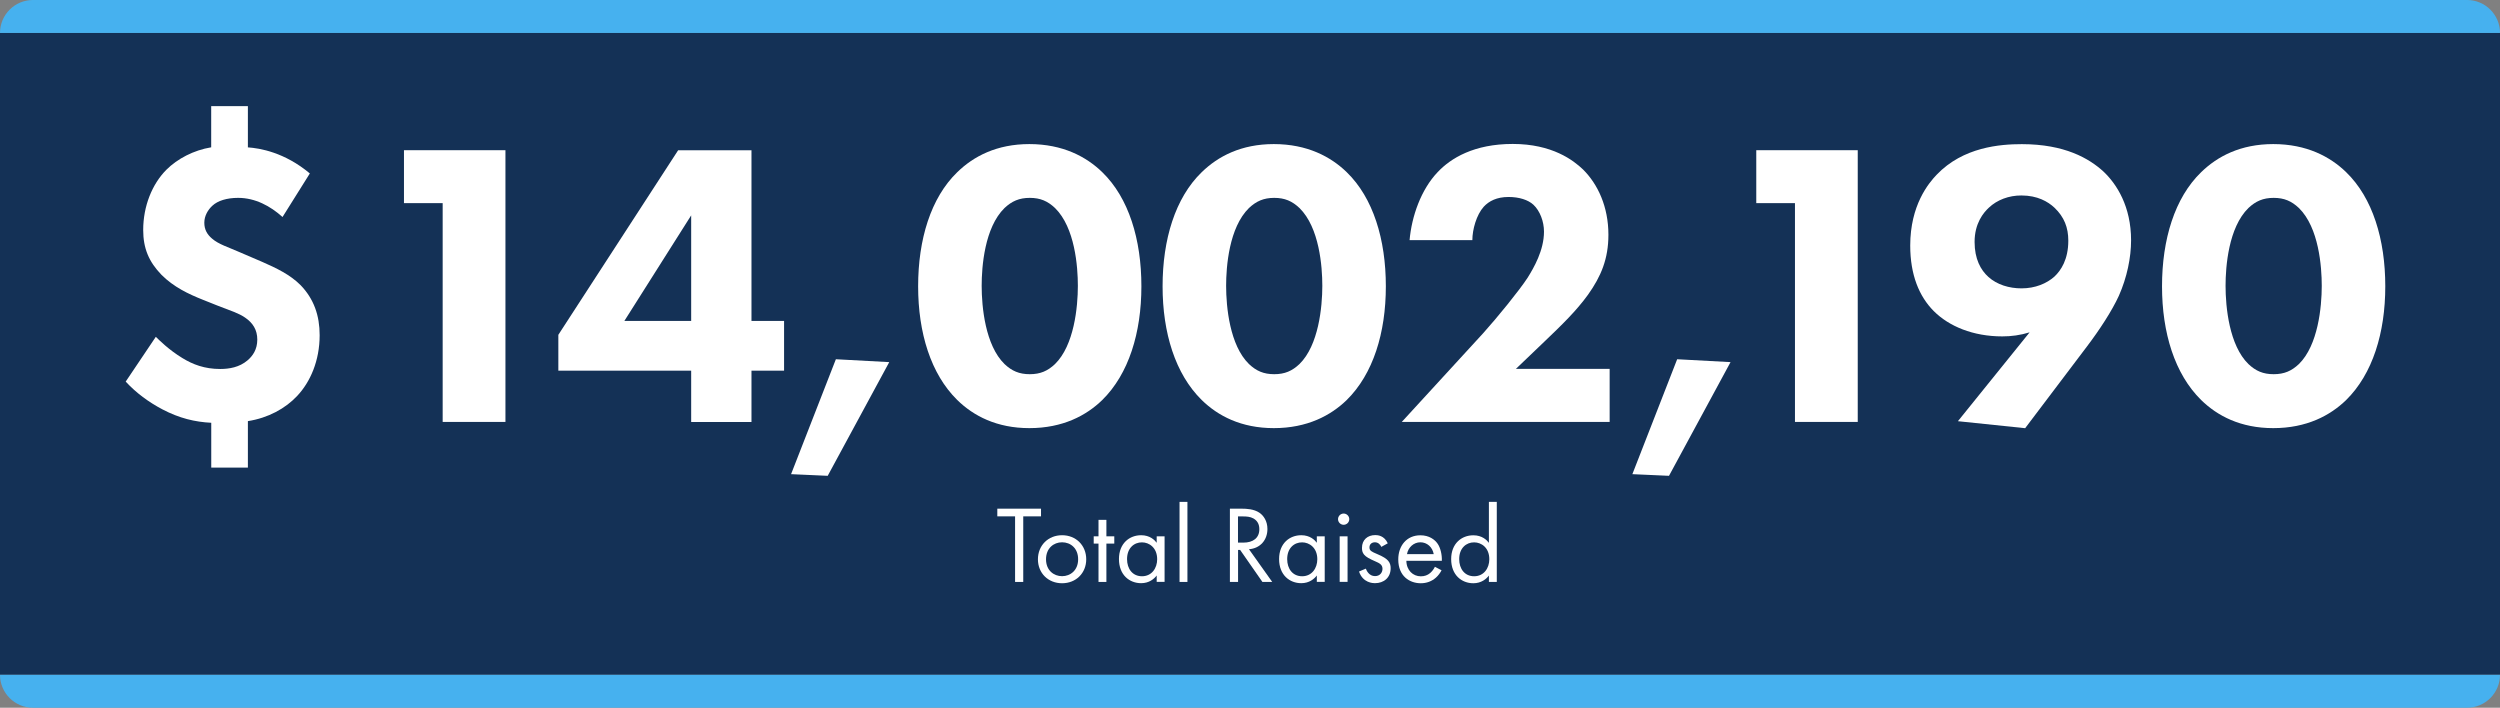
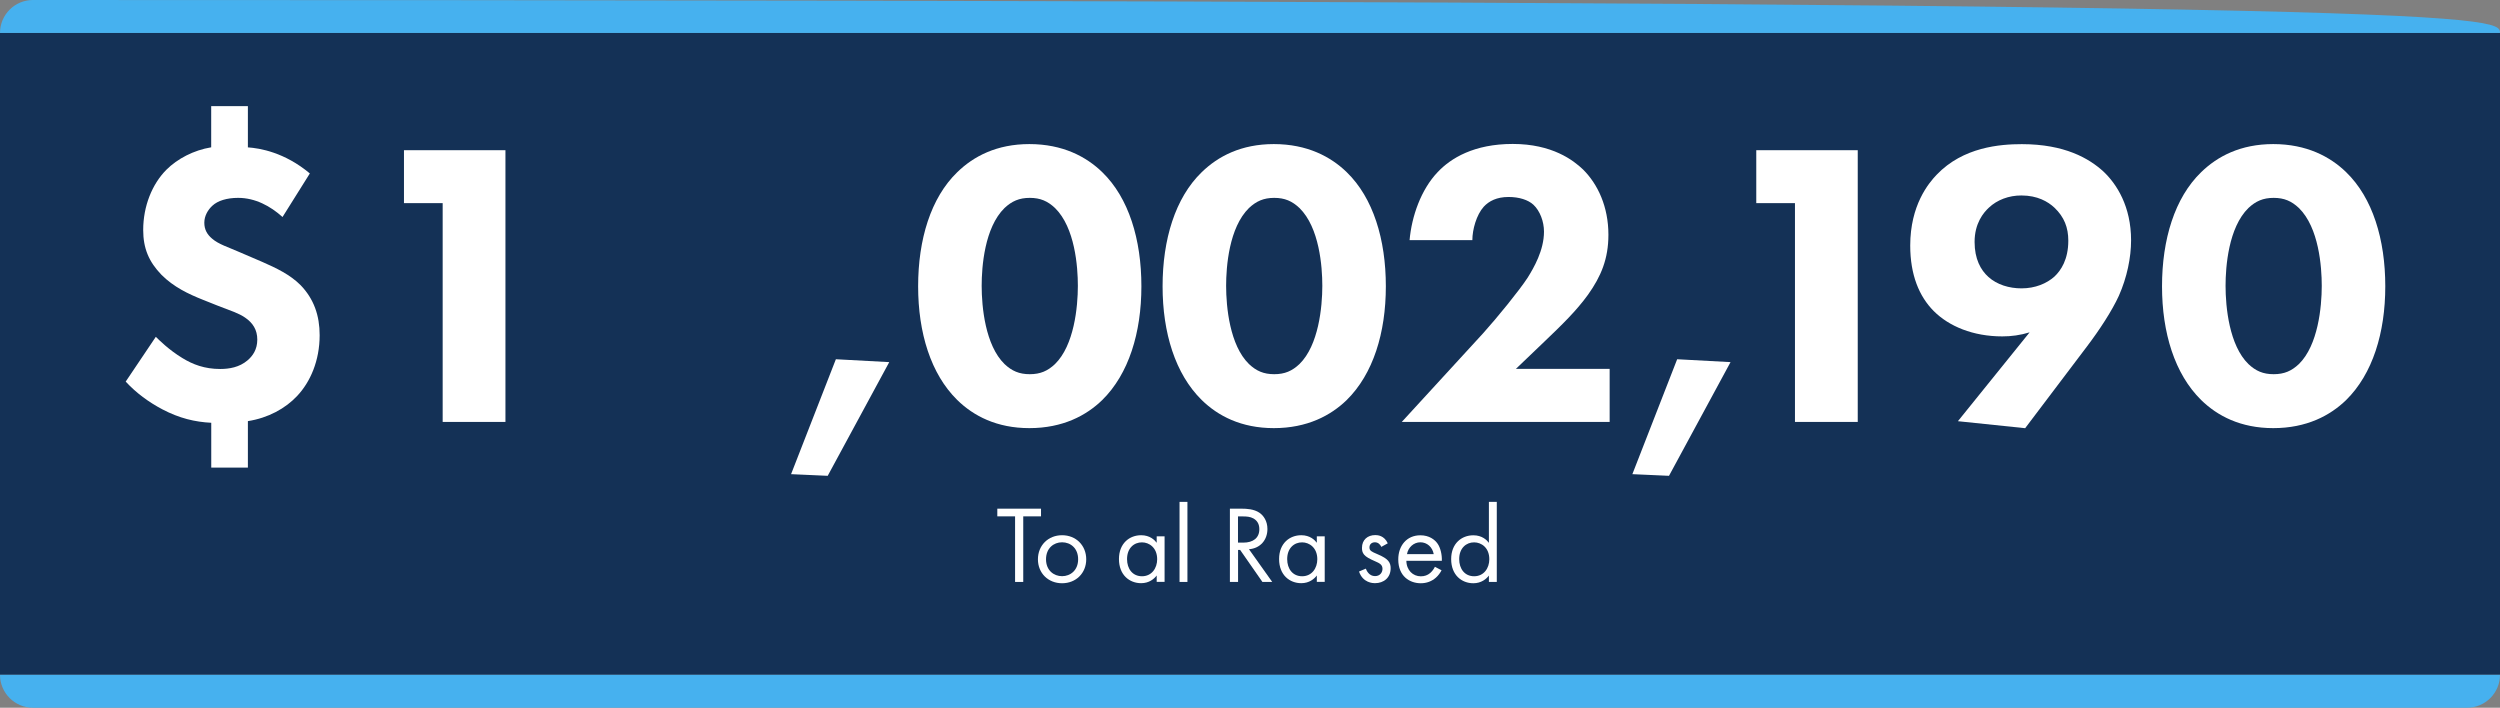
<svg xmlns="http://www.w3.org/2000/svg" version="1.1" x="0px" y="0px" viewBox="0 0 364.38 103.15" style="enable-background:new 0 0 364.38 103.15;" xml:space="preserve">
  <rect x="0" y="0" width="364.38" height="103.15" fill="#808080" stroke="none" />
  <style type="text/css">
	.st0{display:none;}
	.st1{fill:#78BE43;}
	.st2{clip-path:url(#SVGID_00000028327442181192499570000004974755324821385148_);enable-background:new    ;}
	.st3{enable-background:new    ;}
	.st4{clip-path:url(#SVGID_00000031887392380010236050000018144870004694687671_);enable-background:new    ;}
	.st5{clip-path:url(#SVGID_00000054944145014299514590000009536381272256174256_);enable-background:new    ;}
	.st6{clip-path:url(#SVGID_00000168829720339964166370000017658340673060986808_);enable-background:new    ;}
	.st7{clip-path:url(#SVGID_00000024718774074008839550000001581018784629436329_);enable-background:new    ;}
	.st8{clip-path:url(#SVGID_00000093143158795808982600000009222411924939605692_);enable-background:new    ;}
	.st9{fill:#143156;}
	.st10{fill:#46B1EF;}
	.st11{fill:#FFFFFF;}
	.st12{fill:#58595B;}
	.st13{fill:#3C3C3D;}
	.st14{clip-path:url(#SVGID_00000137853355842343436670000008413975680201624241_);}
	.st15{clip-path:url(#SVGID_00000042705348899460464960000004733886531949225137_);}
	.st16{clip-path:url(#SVGID_00000012456470898391326220000017940073750736343687_);fill:#00233A;}
	.st17{clip-path:url(#SVGID_00000179609073112212235960000006614585781744969395_);}
	.st18{clip-path:url(#SVGID_00000032626766831093400820000000668888473670968715_);}
	.st19{clip-path:url(#SVGID_00000067922701496316253030000002963364526144175492_);fill:#00233A;}
	.st20{fill:none;stroke:#D7D8DA;stroke-width:1.194;}
	.st21{fill:none;stroke:#51AEE1;stroke-width:5;}
	.st22{fill:none;stroke:#78BE43;stroke-width:5;}
	.st23{fill:none;stroke:#002A4E;stroke-width:5;}
	.st24{fill:#435A78;}
	.st25{fill:#2680A8;}
	.st26{fill:#487522;}
</style>
  <g id="Guides" class="st0">
</g>
  <g id="BG_Images">
</g>
  <g id="Layer_1">
    <g>
      <rect x="0" y="4.8" class="st9" width="364.38" height="93.55" />
-       <path class="st10" d="M364.38,4.8H0v0C0,2.15,2.15,0,4.8,0h354.78C362.23,0,364.38,2.15,364.38,4.8L364.38,4.8z" />
+       <path class="st10" d="M364.38,4.8H0v0C0,2.15,2.15,0,4.8,0C362.23,0,364.38,2.15,364.38,4.8L364.38,4.8z" />
      <path class="st10" d="M359.58,103.15H4.8c-2.65,0-4.8-2.15-4.8-4.8l0,0h364.38l0,0C364.38,101,362.23,103.15,359.58,103.15z" />
    </g>
    <g>
      <path class="st11" d="M36.13,15.48v6c1.72,0.12,5.34,0.71,9.03,3.8l-3.98,6.35c-1.78-1.6-3.98-2.79-6.47-2.79    c-1.66,0-2.97,0.42-3.74,1.13c-0.65,0.59-1.19,1.48-1.19,2.49c0,1.01,0.42,1.72,1.13,2.32c0.95,0.83,2.38,1.25,3.98,1.96    l3.33,1.43c2.02,0.89,4.04,1.84,5.58,3.38c1.96,2.02,2.79,4.46,2.79,7.3c0,3.74-1.37,6.83-3.27,8.85    c-1.72,1.84-4.22,3.21-7.19,3.68v6.77h-5.34v-6.53c-2.38-0.12-4.63-0.65-7.13-1.96c-2.02-1.07-3.8-2.38-5.34-4.04l4.39-6.53    c0.48,0.47,1.9,1.9,3.86,3.09c1.54,0.95,3.27,1.6,5.52,1.6c1.31,0,2.79-0.24,3.98-1.25c0.77-0.65,1.43-1.6,1.43-3.03    c0-1.43-0.65-2.44-1.78-3.21c-0.95-0.65-1.96-0.95-4.1-1.78l-2.08-0.83c-2.08-0.83-4.22-1.84-6-3.62    c-1.84-1.9-2.67-3.86-2.67-6.53c0-3.5,1.31-6.71,3.38-8.79c1.6-1.6,3.98-2.85,6.53-3.27v-6H36.13z" />
      <path class="st11" d="M64.52,29.61h-5.64v-7.72h14.79V61.5h-9.15V29.61z" />
-       <path class="st11" d="M109.53,46.78h4.75v7.25h-4.75v7.48h-8.79v-7.48H81.38V48.8l17.46-26.9h10.69V46.78z M100.74,46.78V31.39    L91,46.78H100.74z" />
      <path class="st11" d="M121.83,52.36l7.78,0.42l-8.97,16.57l-5.34-0.24L121.83,52.36z" />
      <path class="st11" d="M160.66,58.3c-2.32,2.26-5.76,4.1-10.63,4.1c-4.75,0-8.14-1.78-10.51-4.1c-3.86-3.8-5.7-9.8-5.7-16.57    c0-6.83,1.84-12.89,5.7-16.63c2.38-2.32,5.76-4.1,10.51-4.1c4.87,0,8.31,1.84,10.63,4.1c3.86,3.74,5.7,9.8,5.7,16.63    C166.36,48.5,164.52,54.5,160.66,58.3z M146.41,30.32c-2.91,2.85-3.33,8.55-3.33,11.34c0,3.09,0.53,8.67,3.33,11.4    c1.07,1.01,2.14,1.48,3.68,1.48s2.61-0.47,3.68-1.48c2.79-2.73,3.33-8.31,3.33-11.4c0-2.79-0.42-8.49-3.33-11.34    c-1.07-1.01-2.14-1.48-3.68-1.48S147.48,29.32,146.41,30.32z" />
      <path class="st11" d="M196.29,58.3c-2.32,2.26-5.76,4.1-10.63,4.1c-4.75,0-8.14-1.78-10.51-4.1c-3.86-3.8-5.7-9.8-5.7-16.57    c0-6.83,1.84-12.89,5.7-16.63c2.38-2.32,5.76-4.1,10.51-4.1c4.87,0,8.31,1.84,10.63,4.1c3.86,3.74,5.7,9.8,5.7,16.63    C201.99,48.5,200.15,54.5,196.29,58.3z M182.04,30.32c-2.91,2.85-3.33,8.55-3.33,11.34c0,3.09,0.53,8.67,3.33,11.4    c1.07,1.01,2.14,1.48,3.68,1.48s2.61-0.47,3.68-1.48c2.79-2.73,3.33-8.31,3.33-11.4c0-2.79-0.42-8.49-3.33-11.34    c-1.07-1.01-2.14-1.48-3.68-1.48S183.11,29.32,182.04,30.32z" />
      <path class="st11" d="M234.6,61.5h-30.29l11.88-12.95c2.08-2.32,5.23-6.18,6.47-8.08c0.89-1.43,2.38-3.98,2.38-6.71    c0-1.48-0.59-3.03-1.54-3.92c-0.77-0.71-2.08-1.13-3.62-1.13c-1.72,0-2.85,0.59-3.62,1.42c-1.07,1.19-1.66,3.33-1.66,4.87h-9.15    c0.3-3.45,1.66-7.37,4.1-9.92c1.9-2.02,5.29-4.1,10.93-4.1c5.76,0,8.85,2.38,10.27,3.74c2.14,2.14,3.68,5.4,3.68,9.5    c0,3.5-1.07,6.06-2.97,8.73c-1.72,2.38-3.8,4.39-6.35,6.83l-4.16,3.98h13.66V61.5z" />
      <path class="st11" d="M244.45,52.36l7.78,0.42l-8.97,16.57l-5.34-0.24L244.45,52.36z" />
      <path class="st11" d="M261.62,29.61h-5.64v-7.72h14.79V61.5h-9.15V29.61z" />
      <path class="st11" d="M285.37,61.39l10.45-12.95c-1.37,0.42-2.67,0.59-3.98,0.59c-4.28,0-7.78-1.48-9.98-3.68    c-2.14-2.14-3.44-5.29-3.44-9.56c0-5.88,2.67-9.09,3.86-10.33c3.86-4.04,9.26-4.45,12.41-4.45c6.24,0,9.8,2.08,11.88,3.98    c1.96,1.84,4.04,5.11,4.04,10.04c0,2.49-0.59,5.4-1.78,8.08c-1.01,2.2-2.79,4.93-4.63,7.36l-9.03,11.94L285.37,61.39z     M289.88,30.27c-0.77,0.71-2.08,2.26-2.08,4.99c0,2.49,0.89,4.1,2.02,5.11c1.25,1.13,3.03,1.66,4.81,1.66    c2.02,0,3.68-0.71,4.81-1.72c0.95-0.89,2.02-2.49,2.02-5.23c0-1.9-0.59-3.45-2.02-4.81c-0.95-0.89-2.49-1.78-4.81-1.78    C292.79,28.48,291.07,29.14,289.88,30.27z" />
      <path class="st11" d="M341.96,58.3c-2.32,2.26-5.76,4.1-10.63,4.1c-4.75,0-8.14-1.78-10.51-4.1c-3.86-3.8-5.7-9.8-5.7-16.57    c0-6.83,1.84-12.89,5.7-16.63c2.38-2.32,5.76-4.1,10.51-4.1c4.87,0,8.31,1.84,10.63,4.1c3.86,3.74,5.7,9.8,5.7,16.63    C347.66,48.5,345.82,54.5,341.96,58.3z M327.71,30.32c-2.91,2.85-3.33,8.55-3.33,11.34c0,3.09,0.53,8.67,3.33,11.4    c1.07,1.01,2.14,1.48,3.68,1.48s2.61-0.47,3.68-1.48c2.79-2.73,3.33-8.31,3.33-11.4c0-2.79-0.42-8.49-3.33-11.34    c-1.07-1.01-2.14-1.48-3.68-1.48S328.78,29.32,327.71,30.32z" />
    </g>
    <g>
      <path class="st11" d="M149.14,75.26v9.56h-1.19v-9.56h-2.59v-1.12h6.37v1.12H149.14z" />
      <path class="st11" d="M151.28,81.52c0-2.02,1.49-3.51,3.52-3.51c2.03,0,3.52,1.49,3.52,3.51c0,2.02-1.5,3.49-3.52,3.49    C152.78,85.01,151.28,83.54,151.28,81.52z M152.46,81.52c0,1.63,1.15,2.46,2.34,2.46c1.2,0,2.34-0.85,2.34-2.46    c0-1.63-1.12-2.48-2.34-2.48C153.58,79.04,152.46,79.9,152.46,81.52z" />
-       <path class="st11" d="M161.26,79.23v5.59h-1.15v-5.59h-0.7v-1.06h0.7v-2.4h1.15v2.4h1.15v1.06H161.26z" />
      <path class="st11" d="M168.59,78.17h1.15v6.64h-1.15v-0.93c-0.38,0.5-1.1,1.12-2.27,1.12c-1.68,0-3.23-1.18-3.23-3.52    c0-2.29,1.54-3.47,3.23-3.47c1.28,0,1.97,0.7,2.27,1.1V78.17z M164.27,81.49c0,1.42,0.8,2.5,2.18,2.5c1.41,0,2.21-1.17,2.21-2.48    c0-1.71-1.19-2.46-2.21-2.46C165.31,79.04,164.27,79.87,164.27,81.49z" />
      <path class="st11" d="M173.07,73.15v11.67h-1.15V73.15H173.07z" />
      <path class="st11" d="M180.97,74.14c0.72,0,1.79,0.05,2.59,0.59c0.62,0.42,1.17,1.23,1.17,2.37c0,1.63-1.07,2.83-2.69,2.95    l3.39,4.77H184l-3.25-4.67h-0.3v4.67h-1.19V74.14H180.97z M180.45,79.09h0.75c1.47,0,2.35-0.7,2.35-1.95    c0-0.59-0.18-1.18-0.85-1.57c-0.48-0.27-1.02-0.3-1.54-0.3h-0.72V79.09z" />
      <path class="st11" d="M191.93,78.17h1.15v6.64h-1.15v-0.93c-0.38,0.5-1.1,1.12-2.27,1.12c-1.68,0-3.23-1.18-3.23-3.52    c0-2.29,1.54-3.47,3.23-3.47c1.28,0,1.97,0.7,2.27,1.1V78.17z M187.61,81.49c0,1.42,0.8,2.5,2.18,2.5c1.41,0,2.21-1.17,2.21-2.48    c0-1.71-1.19-2.46-2.21-2.46C188.65,79.04,187.61,79.87,187.61,81.49z" />
-       <path class="st11" d="M195.84,74.85c0.45,0,0.82,0.37,0.82,0.82s-0.37,0.82-0.82,0.82c-0.45,0-0.82-0.37-0.82-0.82    S195.39,74.85,195.84,74.85z M196.41,78.17v6.64h-1.15v-6.64H196.41z" />
      <path class="st11" d="M201.33,79.71c-0.16-0.38-0.5-0.67-0.93-0.67c-0.42,0-0.8,0.24-0.8,0.75c0,0.48,0.32,0.62,1.07,0.94    c0.96,0.4,1.41,0.71,1.67,1.02c0.29,0.35,0.35,0.71,0.35,1.07c0,1.39-1.01,2.18-2.29,2.18c-0.27,0-1.76-0.03-2.32-1.7l0.99-0.42    c0.13,0.35,0.51,1.09,1.34,1.09c0.75,0,1.09-0.56,1.09-1.06c0-0.62-0.45-0.83-1.07-1.1c-0.8-0.35-1.31-0.61-1.62-0.98    c-0.26-0.32-0.3-0.64-0.3-0.98c0-1.17,0.82-1.86,1.94-1.86c0.35,0,1.3,0.06,1.82,1.2L201.33,79.71z" />
      <path class="st11" d="M210.11,83.12c-0.19,0.37-0.48,0.77-0.82,1.07c-0.61,0.54-1.36,0.82-2.21,0.82c-1.6,0-3.28-1.01-3.28-3.47    c0-1.99,1.22-3.52,3.22-3.52c1.3,0,2.11,0.64,2.51,1.22c0.42,0.59,0.66,1.62,0.62,2.5h-5.17c0.02,1.38,0.96,2.26,2.11,2.26    c0.54,0,0.98-0.16,1.36-0.48c0.3-0.26,0.54-0.59,0.69-0.91L210.11,83.12z M208.97,80.77c-0.19-1.04-0.98-1.73-1.95-1.73    s-1.78,0.74-1.95,1.73H208.97z" />
      <path class="st11" d="M217.01,73.15h1.15v11.67h-1.15v-0.93c-0.38,0.5-1.11,1.12-2.27,1.12c-1.68,0-3.23-1.18-3.23-3.52    c0-2.29,1.54-3.47,3.23-3.47c1.28,0,1.97,0.7,2.27,1.1V73.15z M212.68,81.49c0,1.42,0.8,2.5,2.18,2.5c1.41,0,2.21-1.17,2.21-2.48    c0-1.71-1.18-2.46-2.21-2.46C213.73,79.04,212.68,79.87,212.68,81.49z" />
    </g>
  </g>
</svg>